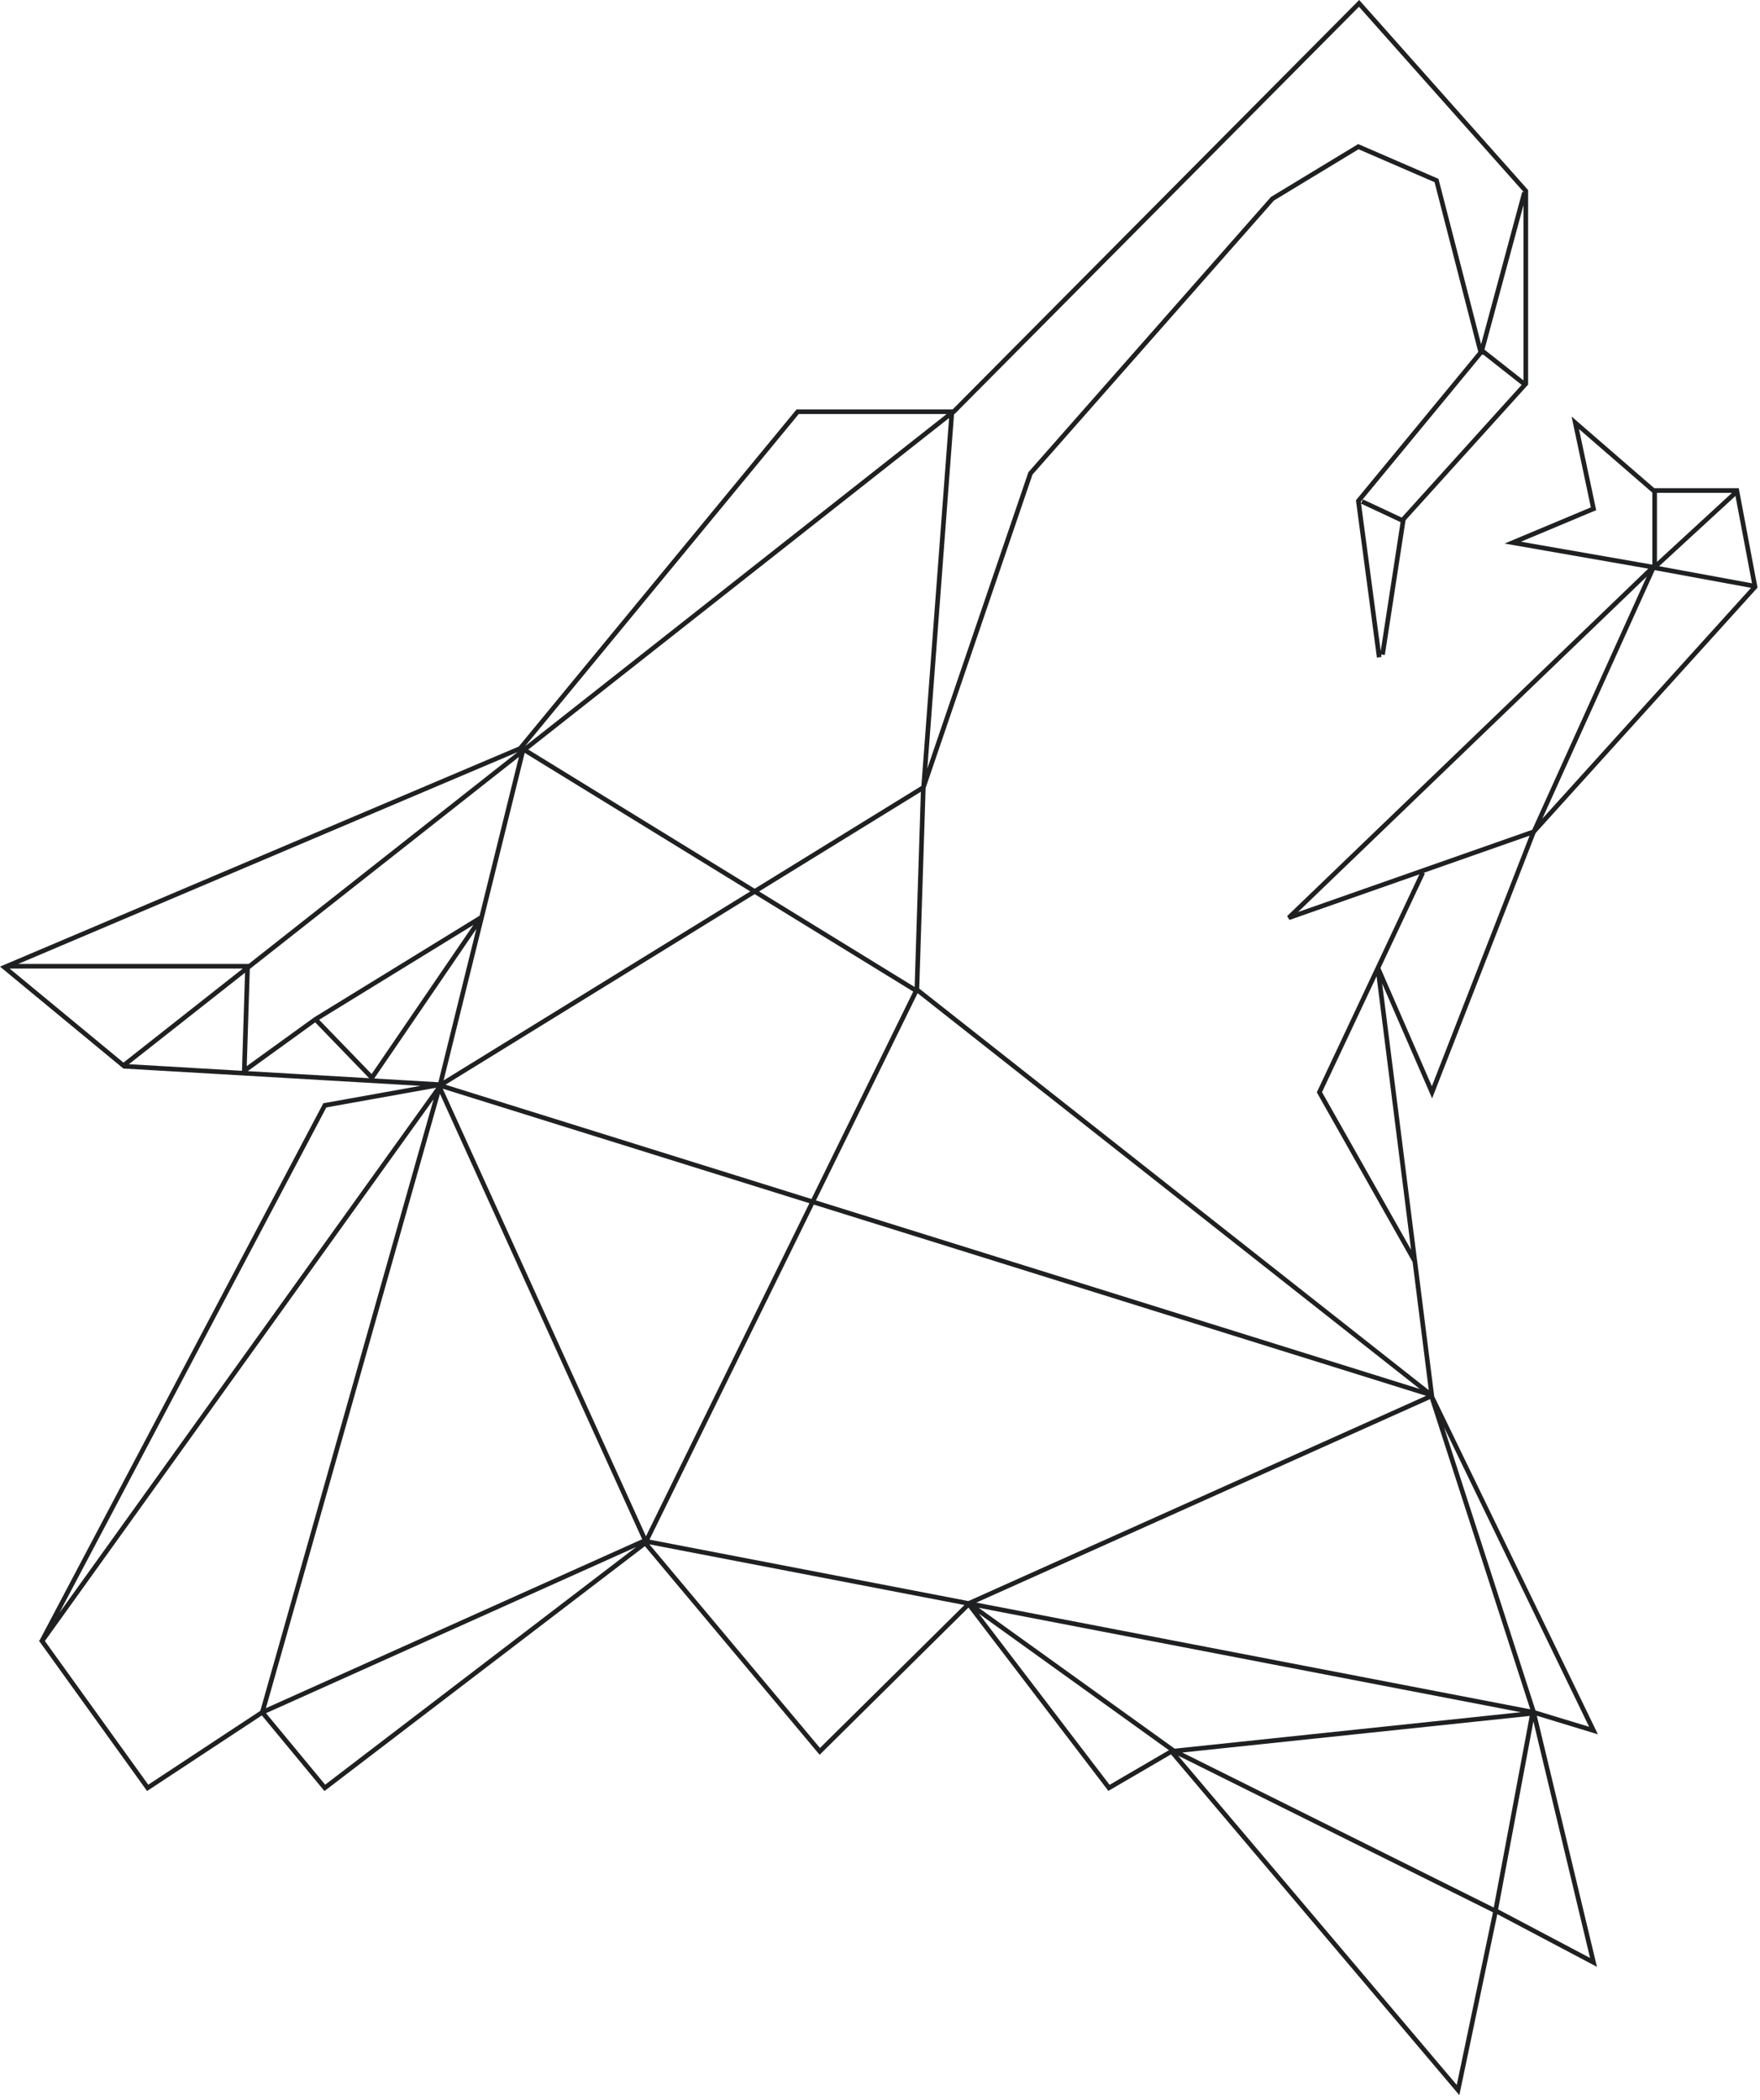
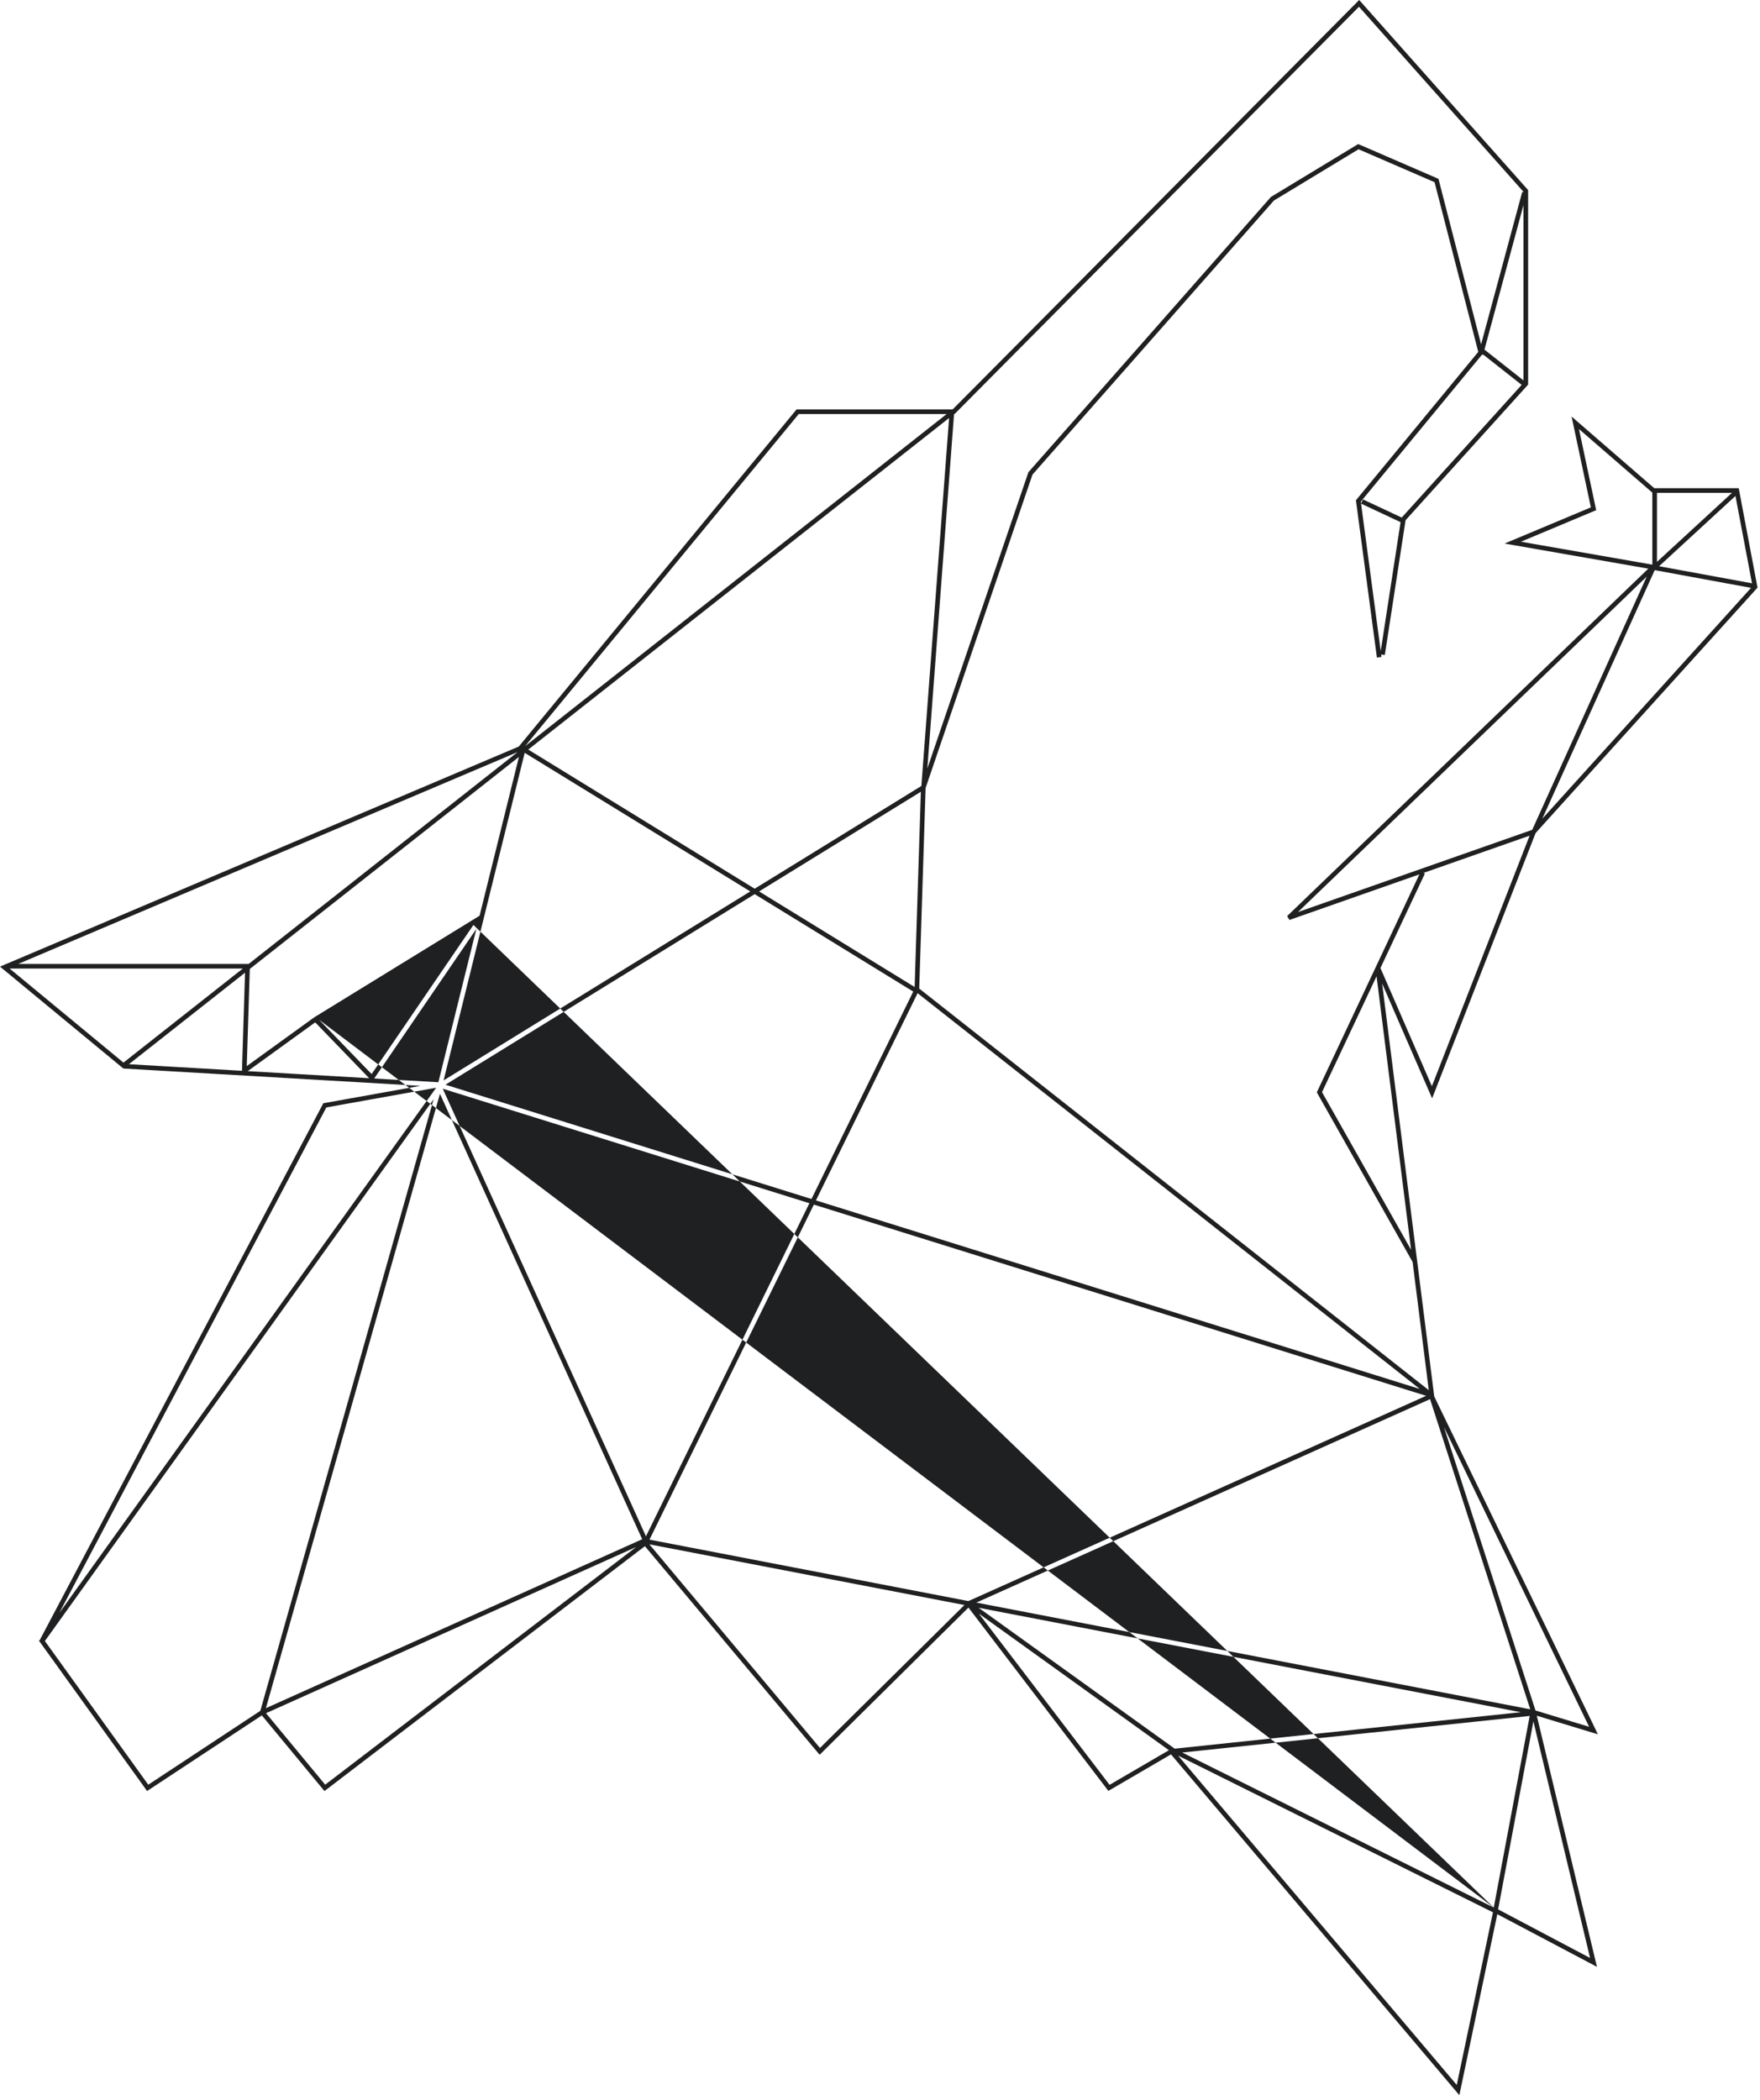
<svg xmlns="http://www.w3.org/2000/svg" width="88" height="105" viewBox="0 0 88 105" fill="none">
-   <path id="Union" fill-rule="evenodd" clip-rule="evenodd" d="M67.959 0L68.041 0.092L76.377 9.471L76.406 9.503V9.548V19.186V19.231L76.376 19.264L70.278 26.012L69.241 32.751L69.058 32.723L69.075 32.848L68.845 32.879L67.803 25.063L67.797 25.013L67.829 24.974L73.913 17.595L71.728 9.11L67.927 7.463L63.695 10.028L51.624 23.73L46.281 39.397L45.961 49.429L71.439 69.51L70.63 63.099L65.87 54.67L65.84 54.618L65.866 54.564L70.97 43.718L64.474 45.998L64.356 45.806L82.415 28.433L75.618 27.246L75.229 27.178L75.593 27.025L79.543 25.369L78.651 21.164L78.579 20.827L78.84 21.053L82.715 24.411H86.84H86.936L86.954 24.505L87.865 29.325L87.876 29.381L87.838 29.424L76.805 41.625L76.791 41.655L76.781 41.651L76.78 41.653L71.708 54.658L71.606 54.92L71.494 54.662L69.107 49.178L71.712 69.823L79.78 86.478L79.895 86.717L79.642 86.64L76.84 85.787L79.788 98.095L79.848 98.344L79.622 98.224L74.865 95.71L73.016 104.528L72.967 104.76L72.814 104.579L58.549 87.72L55.507 89.495L55.418 89.546L55.356 89.465L48.422 80.38L41.071 87.653L40.982 87.742L40.901 87.645L32.245 77.31L16.311 89.487L16.223 89.554L16.152 89.469L13.092 85.771L7.447 89.491L7.354 89.553L7.289 89.462L1.985 82.087L1.951 82.063L1.959 82.052L1.949 82.038L1.984 82.012L16.14 55.214L16.166 55.163L16.222 55.154L21.023 54.293L6.206 53.429L6.168 53.427L6.139 53.403L0.147 48.453L0 48.332L0.176 48.257L0.295 48.207V48.197H0.318L25.94 37.327L39.793 20.513L39.828 20.47H39.883H47.627L47.652 20.451L67.872 0.087L67.959 0ZM2.244 82.052L7.413 89.237L13.016 85.543L21.681 54.961L2.244 82.052ZM13.301 85.661L16.259 89.235L31.809 77.351L13.301 85.661ZM32.47 77.218L40.998 87.4L48.222 80.252L32.47 77.218ZM48.454 80.04L48.446 80.03L48.423 80.054L48.42 80.055L32.474 76.983L40.693 60.231L71.306 69.792L48.454 80.04ZM48.946 80.685L55.478 89.243L58.446 87.512L48.946 80.685ZM58.907 87.784L72.838 104.249L74.648 95.618L58.907 87.784ZM74.906 95.469L79.504 97.9L76.67 86.071L74.906 95.469ZM76.775 85.525L79.456 86.341L72.199 71.358L76.775 85.525ZM77.117 40.934L87.553 29.393L82.74 28.508L82.732 28.516L77.117 40.934ZM87.6 29.166L86.773 24.798L82.954 28.312L87.6 29.166ZM86.599 24.643H82.848V28.095L86.599 24.643ZM82.617 24.632L82.596 24.614L78.949 21.454L79.789 25.415L79.809 25.509L79.721 25.546L76.047 27.086L82.617 28.233V24.632ZM82.336 28.831L76.611 41.492L64.9 45.603L82.336 28.831ZM71.175 43.646L71.245 43.678L69.022 48.402L71.594 54.312L76.481 41.783L71.175 43.646ZM68.828 48.814L66.101 54.608L70.554 62.492L68.828 48.814ZM70.028 26.108L69.036 32.557L68.053 25.182L70.028 26.108ZM76.083 19.244L70.086 25.879L68.148 24.971L68.052 25.175L68.04 25.083L74.102 17.731L74.152 17.744L74.157 17.726L76.083 19.244ZM76.175 10.25V19.021L74.223 17.482L76.175 10.25ZM76.175 9.592V9.609L76.112 9.592L74.055 17.215L71.938 8.998L71.924 8.943L71.872 8.92L67.964 7.227L67.909 7.203L67.858 7.234L63.56 9.839L63.544 9.848L63.533 9.862L51.435 23.594L51.419 23.611L51.412 23.633L46.367 38.425L47.702 20.702H47.729L47.763 20.668L67.949 0.338L76.175 9.592ZM39.937 20.702H47.333L26.256 37.308L39.937 20.702ZM0.911 48.197L25.88 37.604L12.435 48.197H12.378H0.911ZM6.173 53.131L0.481 48.428H12.141L6.173 53.131ZM12.099 53.541L6.445 53.211L12.252 48.636L12.099 53.534L12.099 53.541ZM18.459 53.912L12.386 53.558L15.759 51.119L18.459 53.912ZM21.919 54.113L18.71 53.926L23.818 46.444L21.919 54.113ZM16.318 55.372L21.808 54.388L2.969 80.643L16.318 55.372ZM40.797 60.021L70.992 69.451L45.88 49.66L40.797 60.021ZM45.732 49.351L46.043 39.588L37.955 44.572L45.732 49.351ZM37.734 44.708L45.662 49.58L40.573 59.951L22.274 54.236L37.734 44.708ZM37.734 44.436L46.069 39.299L46.07 39.296L46.069 39.296L47.455 20.901L26.413 37.479L37.734 44.436ZM37.513 44.572L22.18 54.022L26.235 37.642L37.513 44.572ZM22.137 54.436L40.47 60.162L32.298 76.816L22.137 54.436ZM58.736 87.435L76.041 85.612L48.931 80.389L58.736 87.435ZM12.49 48.449L25.946 37.847L23.98 45.786L15.712 50.867L15.712 50.867L15.705 50.872L12.338 53.306L12.49 48.449ZM74.688 95.379L59.112 87.628L76.485 85.798L74.688 95.379ZM15.956 50.989L23.671 46.248L18.581 53.704L15.956 50.989ZM13.295 85.41L21.998 54.691L32.11 76.962L13.295 85.41ZM48.816 80.131L76.513 85.467L71.503 69.958L48.816 80.131Z" fill="#1F2021" />
+   <path id="Union" fill-rule="evenodd" clip-rule="evenodd" d="M67.959 0L68.041 0.092L76.377 9.471L76.406 9.503V9.548V19.186V19.231L76.376 19.264L70.278 26.012L69.241 32.751L69.058 32.723L69.075 32.848L68.845 32.879L67.803 25.063L67.797 25.013L67.829 24.974L73.913 17.595L71.728 9.11L67.927 7.463L63.695 10.028L51.624 23.73L46.281 39.397L45.961 49.429L71.439 69.51L70.63 63.099L65.87 54.67L65.84 54.618L65.866 54.564L70.97 43.718L64.474 45.998L64.356 45.806L82.415 28.433L75.618 27.246L75.229 27.178L75.593 27.025L79.543 25.369L78.651 21.164L78.579 20.827L78.84 21.053L82.715 24.411H86.84H86.936L86.954 24.505L87.865 29.325L87.876 29.381L87.838 29.424L76.805 41.625L76.791 41.655L76.781 41.651L76.78 41.653L71.708 54.658L71.606 54.92L71.494 54.662L69.107 49.178L71.712 69.823L79.78 86.478L79.895 86.717L79.642 86.64L76.84 85.787L79.788 98.095L79.848 98.344L79.622 98.224L74.865 95.71L73.016 104.528L72.967 104.76L72.814 104.579L58.549 87.72L55.507 89.495L55.418 89.546L55.356 89.465L48.422 80.38L41.071 87.653L40.982 87.742L40.901 87.645L32.245 77.31L16.311 89.487L16.223 89.554L16.152 89.469L13.092 85.771L7.447 89.491L7.354 89.553L7.289 89.462L1.985 82.087L1.951 82.063L1.959 82.052L1.949 82.038L1.984 82.012L16.14 55.214L16.166 55.163L16.222 55.154L21.023 54.293L6.206 53.429L6.168 53.427L6.139 53.403L0.147 48.453L0 48.332L0.176 48.257L0.295 48.207V48.197H0.318L25.94 37.327L39.793 20.513L39.828 20.47H39.883H47.627L47.652 20.451L67.872 0.087L67.959 0ZM2.244 82.052L7.413 89.237L13.016 85.543L21.681 54.961L2.244 82.052ZM13.301 85.661L16.259 89.235L31.809 77.351L13.301 85.661ZM32.47 77.218L40.998 87.4L48.222 80.252L32.47 77.218ZM48.454 80.04L48.446 80.03L48.423 80.054L48.42 80.055L32.474 76.983L40.693 60.231L71.306 69.792L48.454 80.04ZM48.946 80.685L55.478 89.243L58.446 87.512L48.946 80.685ZM58.907 87.784L72.838 104.249L74.648 95.618L58.907 87.784ZM74.906 95.469L79.504 97.9L76.67 86.071L74.906 95.469ZM76.775 85.525L79.456 86.341L72.199 71.358L76.775 85.525ZM77.117 40.934L87.553 29.393L82.74 28.508L82.732 28.516L77.117 40.934ZM87.6 29.166L86.773 24.798L82.954 28.312L87.6 29.166ZM86.599 24.643H82.848V28.095L86.599 24.643ZM82.617 24.632L82.596 24.614L78.949 21.454L79.789 25.415L79.809 25.509L79.721 25.546L76.047 27.086L82.617 28.233V24.632ZM82.336 28.831L76.611 41.492L64.9 45.603L82.336 28.831ZM71.175 43.646L71.245 43.678L69.022 48.402L71.594 54.312L76.481 41.783L71.175 43.646ZM68.828 48.814L66.101 54.608L70.554 62.492L68.828 48.814ZM70.028 26.108L69.036 32.557L68.053 25.182L70.028 26.108ZM76.083 19.244L70.086 25.879L68.148 24.971L68.052 25.175L68.04 25.083L74.102 17.731L74.152 17.744L74.157 17.726L76.083 19.244ZM76.175 10.25V19.021L74.223 17.482L76.175 10.25ZM76.175 9.592V9.609L76.112 9.592L74.055 17.215L71.938 8.998L71.924 8.943L71.872 8.92L67.964 7.227L67.909 7.203L67.858 7.234L63.56 9.839L63.544 9.848L63.533 9.862L51.435 23.594L51.419 23.611L51.412 23.633L46.367 38.425L47.702 20.702H47.729L47.763 20.668L67.949 0.338L76.175 9.592ZM39.937 20.702H47.333L26.256 37.308L39.937 20.702ZM0.911 48.197L25.88 37.604L12.435 48.197H12.378H0.911ZM6.173 53.131L0.481 48.428H12.141L6.173 53.131ZM12.099 53.541L6.445 53.211L12.252 48.636L12.099 53.534L12.099 53.541ZM18.459 53.912L12.386 53.558L15.759 51.119L18.459 53.912ZM21.919 54.113L18.71 53.926L23.818 46.444L21.919 54.113ZM16.318 55.372L21.808 54.388L2.969 80.643L16.318 55.372ZM40.797 60.021L70.992 69.451L45.88 49.66L40.797 60.021ZM45.732 49.351L46.043 39.588L37.955 44.572L45.732 49.351ZM37.734 44.708L45.662 49.58L40.573 59.951L22.274 54.236L37.734 44.708ZM37.734 44.436L46.069 39.299L46.07 39.296L46.069 39.296L47.455 20.901L26.413 37.479L37.734 44.436ZM37.513 44.572L22.18 54.022L26.235 37.642L37.513 44.572ZM22.137 54.436L40.47 60.162L32.298 76.816L22.137 54.436ZM58.736 87.435L76.041 85.612L48.931 80.389L58.736 87.435ZM12.49 48.449L25.946 37.847L23.98 45.786L15.712 50.867L15.712 50.867L15.705 50.872L12.338 53.306L12.49 48.449ZM74.688 95.379L59.112 87.628L76.485 85.798L74.688 95.379ZL23.671 46.248L18.581 53.704L15.956 50.989ZM13.295 85.41L21.998 54.691L32.11 76.962L13.295 85.41ZM48.816 80.131L76.513 85.467L71.503 69.958L48.816 80.131Z" fill="#1F2021" />
</svg>